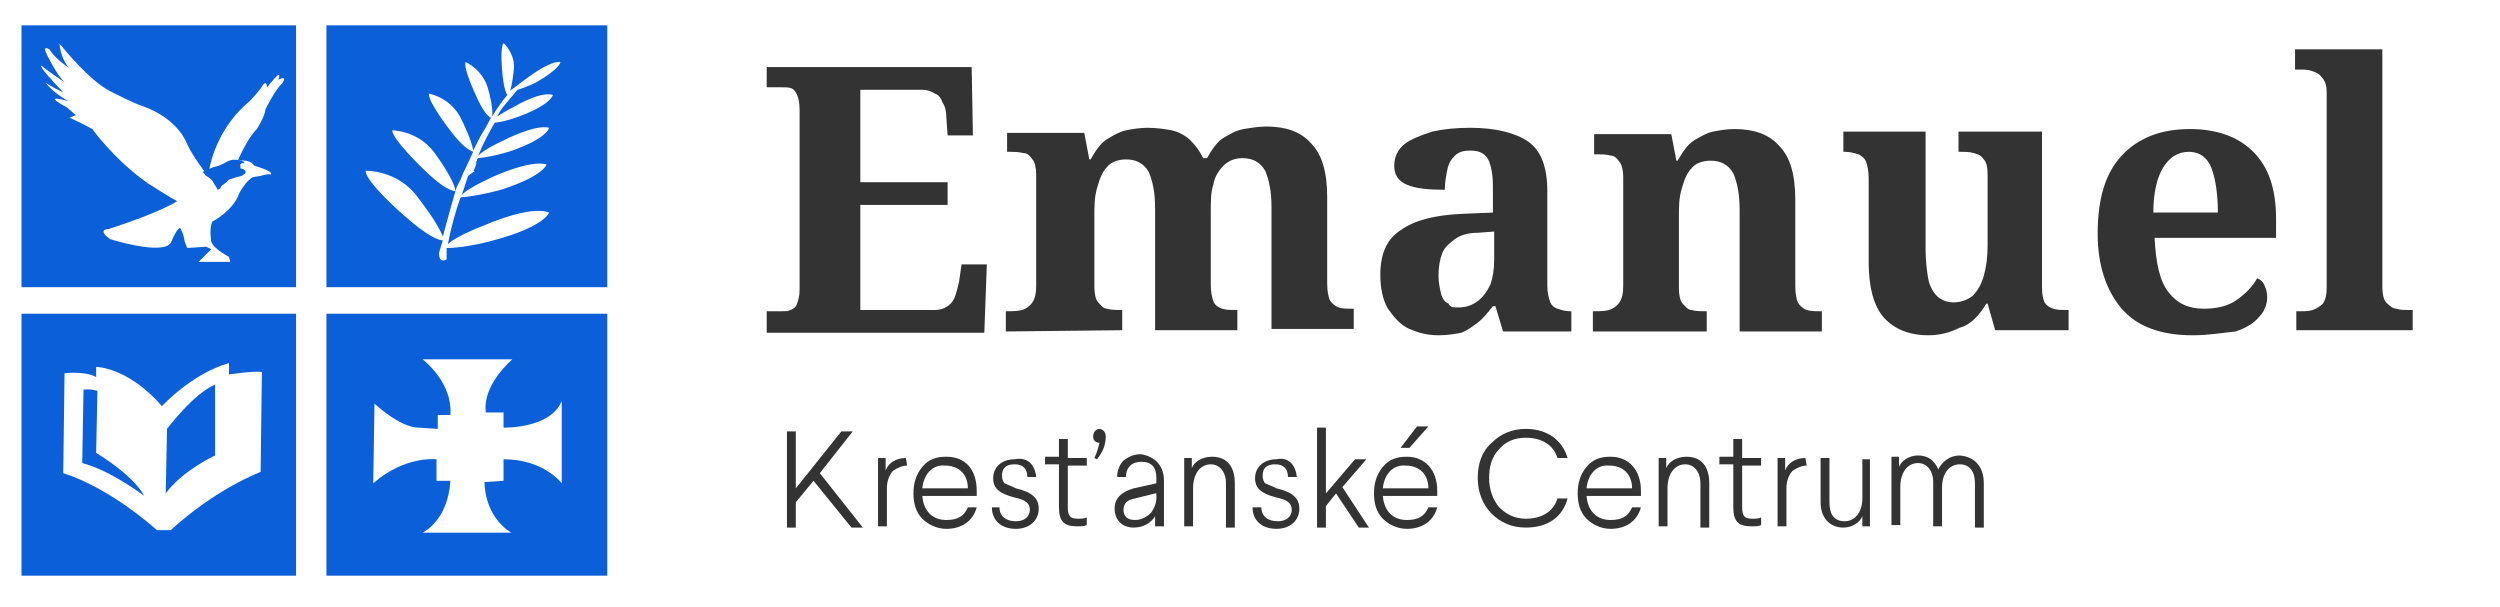
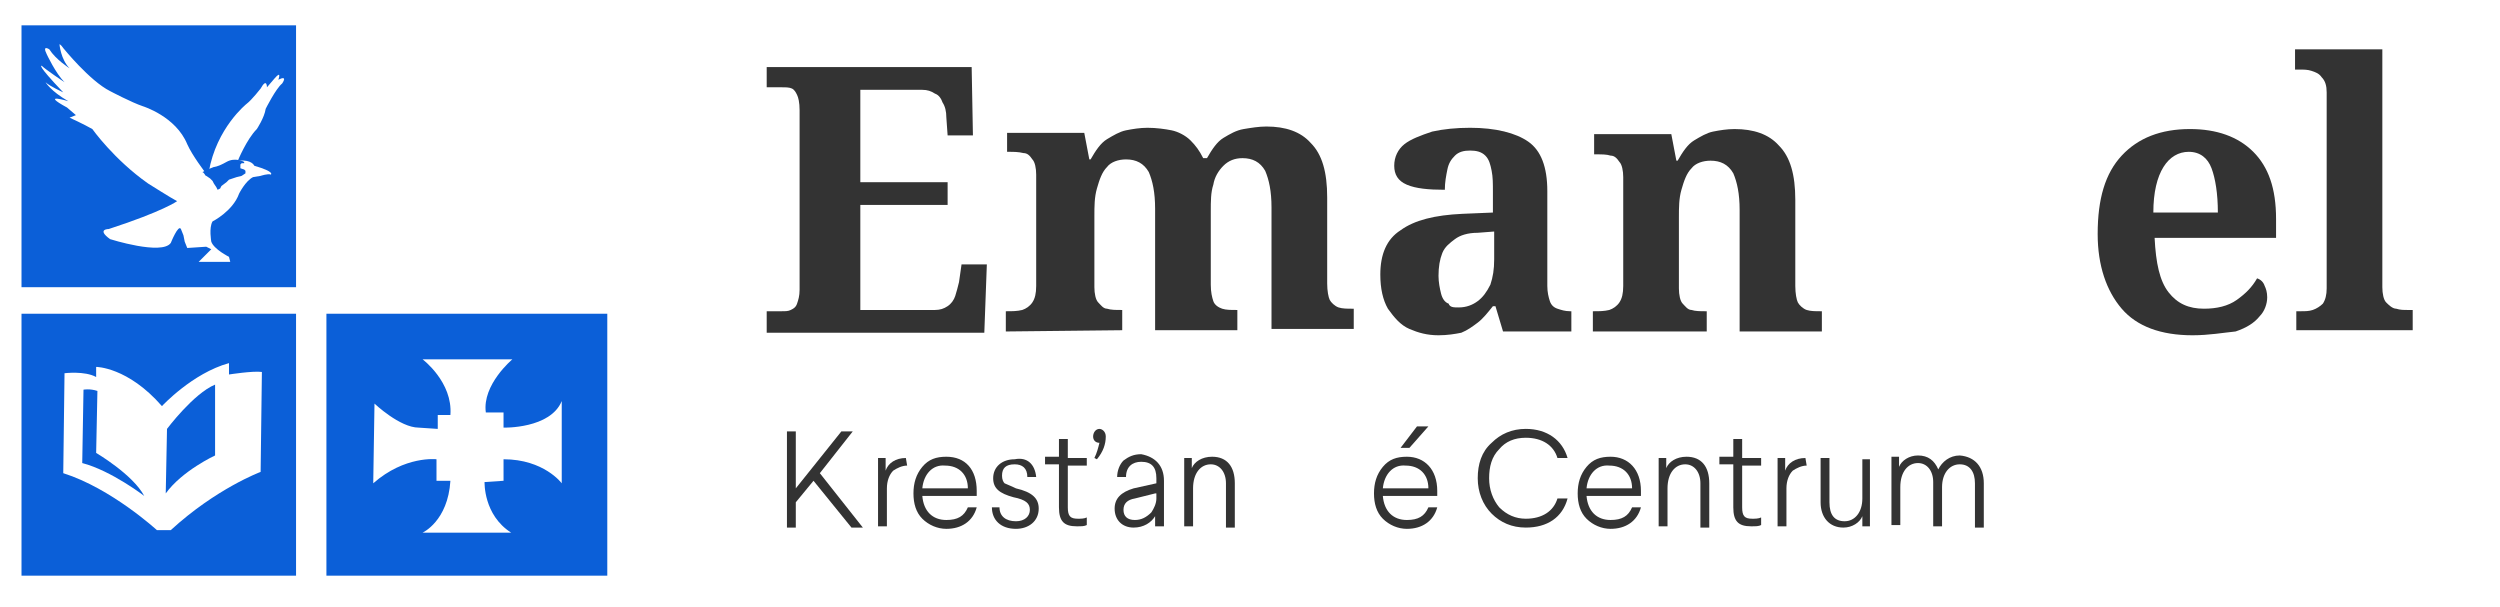
<svg xmlns="http://www.w3.org/2000/svg" id="Layer_1" x="0px" y="0px" viewBox="0 0 197.6 48" style="enable-background:new 0 0 197.6 48;" xml:space="preserve">
  <style type="text/css">	.st0{fill:#0B5FD8;}	.st1{fill:#333333;}</style>
  <g>
    <path class="st0" d="M16.3,13.9l0.3,0.2l0.2,0.2l0.1,0.2l0.2,0.3l0.1,0.2l0.2-0.1l0.1-0.2l0.4-0.3l0.2-0.2l0.6-0.2l0.4-0.1l0.3-0.2  v-0.2l-0.1-0.1L19,13.3V13l0.1-0.1h0.2v-0.1c0,0-0.7-0.4-1.4,0c-0.7,0.4-1,0.4-1,0.4l-0.5,0.2L16,13.6  C16.2,13.7,16.2,13.9,16.3,13.9" />
    <path class="st0" d="M1.7,22.7h21.7V2H1.7V22.7z M3.3,5.2c0.3,0.3,1.8,1.3,1.8,1.3C4.4,5.8,3.7,4.3,3.7,4.3  C3.3,3.5,3.9,3.9,3.9,3.9c0.5,0.8,1.6,1.5,1.6,1.5C4.8,4.7,4.7,3.5,4.7,3.5s0.1,0,0.3,0.3l0,0c0,0,2.1,2.6,3.7,3.4  c0,0,1.7,0.9,2.6,1.2c0,0,2.6,0.8,3.5,3c0.4,0.9,1.4,2.2,1.4,2.2h0.3c0.6-3.5,3-5.4,3-5.4C19.9,7.9,20.6,7,20.6,7  c0.5-0.9,0.5-0.1,0.5-0.1l0.6-0.7C22.3,5.5,22,6.3,22,6.3c0.8-0.4,0.3,0.3,0.3,0.3c-0.5,0.4-1.3,2-1.3,2c-0.1,0.7-0.7,1.6-0.7,1.6  c-0.8,0.8-1.5,2.5-1.5,2.5h0.1c1-0.1,1.2,0.4,1.2,0.4c1.7,0.5,1.3,0.7,1.3,0.7c-0.2-0.1-0.8,0.1-0.8,0.1L20,14  c-0.6,0.3-1.1,1.3-1.1,1.3c-0.5,1.4-2.1,2.2-2.1,2.2c-0.3,0.5-0.1,1.6-0.1,1.6c0.2,0.6,1.4,1.2,1.4,1.2l0.1,0.4h-2.5l0.2-0.2  l0.8-0.8l-0.4-0.2l-1.5,0.1l-0.2-0.5l-0.1-0.5l-0.2-0.5c-0.2-0.4-0.8,1.1-0.8,1.1c-0.7,1-4.8-0.3-4.8-0.3c-1.1-0.8-0.1-0.8-0.1-0.8  c4.3-1.4,5.4-2.2,5.4-2.2c-0.4-0.2-2.3-1.4-2.3-1.4c-2.7-1.9-4.4-4.3-4.4-4.3C6.6,9.8,5.5,9.3,5.5,9.3L6,9.1L5.3,8.5  C3.1,7.3,5.4,8,5.4,8C4,7.2,3.6,6.5,3.6,6.5C3.9,6.8,5,7.3,5,7.3C2.8,5,3.3,5.2,3.3,5.2" />
-     <path class="st0" d="M25.8,22.7H48V2H25.8V22.7z M40.7,8.4c0,0,2-1.2,3-0.9c0,0-0.1,0.7-2.4,1.6c0,0-1.2,0.5-2.2,0.6  c-0.4,0.7-0.9,1.6-1.3,2.6c0.2-0.2,0.7-0.6,2-1.2c0,0,2.5-1.3,3.6-1c0,0-0.1,0.8-2.9,1.8c0,0-1.5,0.5-2.7,0.6l-0.1,0.1v-0.1v0.1  v0.1c0,0.1,0,0.1-0.1,0.2c0-0.1,0-0.1,0.1-0.2l-0.1,0.4l0,0l0,0l-0.2,0.5c0,0,0-0.1,0.1-0.1c0,0,0,0.1-0.1,0.1L37,13.9  c0,0-0.2,0.6-0.5,1.5c0.3-0.3,0.9-0.7,2.4-1.4c0,0,3-1.4,4.3-1c0,0-0.2,0.9-3.6,2c0,0-1.8,0.5-3.2,0.6c-0.4,1.1-0.8,2.6-1,3.7  c0.3-0.3,1.1-0.8,2.9-1.5c0,0,3.6-1.6,5.1-1c0,0-0.3,1.1-4.4,2.2c0,0-2.1,0.6-3.7,0.6c0,0.4,0,0.7,0,0.9c0,0-0.6,0.4-0.6-0.5  c0,0,0.1-0.4,0.3-1c-0.3,0-1.2-0.3-3.1-2c0,0-3-2.6-3-3.5c0,0,2.6-0.1,4.2,2.2c0,0,1.5,1.9,1.9,3c0.3-1.1,0.7-2.6,1-3.6  c-0.2,0-0.9-0.1-2.6-1.8c0,0-2.4-2.3-2.4-3c0,0,2.2,0,3.5,2c0,0,1.4,1.9,1.5,2.8c0.1-0.4,0.3-0.7,0.4-0.9l0.2-0.5  c0,0,0.4-0.8,0.8-1.7c-0.2-0.1-0.8-0.3-1.9-1.8c0,0-1.7-2.2-1.6-2.8c0,0,1.8,0.3,2.6,2.1c0,0,0.8,1.6,0.9,2.4  c0.3-0.6,0.6-1.2,0.8-1.5l0.4-0.7c0,0,0.1-0.2,0.2-0.4c-0.2-0.1-0.6-0.4-1.2-1.8c0,0-1-2.1-0.8-2.6c0,0,1.4,0.6,1.8,2.2  c0,0,0.4,1.4,0.3,2.1c0.3-0.5,0.7-1.1,1.2-1.7c-0.1-0.1-0.3-0.6-0.4-1.8c0,0-0.2-1.9,0.1-2.3c0,0,1,0.9,0.8,2.2  c0,0-0.1,1.1-0.3,1.6l0.1-0.1C40.6,7,40.9,6.7,41.9,6c0,0,1.6-1.2,2.4-1.1c0,0,0,0.5-1.9,1.6c0,0-0.8,0.4-1.5,0.6  c-0.6,0.7-1,1.2-1,1.2s-0.3,0.3-0.6,0.9C39.5,9.1,39.9,8.8,40.7,8.4" />
    <path class="st0" d="M7.6,35.8l0.1-4.9c-0.6-0.2-1.1-0.1-1.1-0.1l-0.1,5.8c2.3,0.6,4.9,2.6,4.9,2.6C10.5,37.5,7.6,35.8,7.6,35.8" />
    <path class="st0" d="M1.7,45.5h21.7V24.8H1.7V45.5z M5.1,29.5c0,0,1.6-0.2,2.5,0.3V29c0,0,2.5,0,5.2,3.1c0,0,2.4-2.6,5.3-3.4v0.9  c0,0,1.9-0.3,2.6-0.2l-0.1,7.9c0,0-3.5,1.3-7.1,4.6h-1.1c0,0-3.6-3.3-7.4-4.5L5.1,29.5z" />
    <path class="st0" d="M17,36v-5.6c-1.7,0.7-3.8,3.5-3.8,3.5L13.1,39C14.4,37.2,17,36,17,36" />
    <path class="st0" d="M25.8,45.5H48V24.8H25.8V45.5z M29.6,31.9c0,0,2,1.9,3.5,1.9l1.5,0.1v-1.1h1c0.2-2.6-2.2-4.4-2.2-4.4h7.1  c0,0-2.4,2-2.1,4.2h1.4v1.2c0,0,3.7,0.1,4.6-2.1v6.5c0,0-1.4-1.9-4.6-1.9V38l-1.5,0.1c0,0-0.1,2.6,2.1,4h-7c0,0,2-0.9,2.2-4.1h-1.1  v-1.7c0,0-2.5-0.3-5,1.9L29.6,31.9z" />
  </g>
  <g>
    <g>
      <path class="st1" d="M60.6,26.2v-1.6h1.2c0.3,0,0.5,0,0.7-0.1s0.4-0.2,0.5-0.5s0.2-0.6,0.2-1.1V8.7c0-0.6-0.1-1-0.2-1.2   S62.8,7.1,62.6,7s-0.5-0.1-0.8-0.1h-1.2V5.3h16.2l0.1,5.4h-2l-0.1-1.4c0-0.5-0.1-0.9-0.3-1.2c-0.1-0.3-0.3-0.6-0.6-0.7   c-0.3-0.2-0.6-0.3-1-0.3H68v7.3h6.9v1.8H68v8.3h5.9c0.4,0,0.7-0.1,1-0.3c0.3-0.2,0.5-0.5,0.6-0.8s0.2-0.7,0.3-1.1l0.2-1.4h2   l-0.2,5.4H60.6V26.2z" />
      <path class="st1" d="M79.5,26.2v-1.6h0.1c0.4,0,0.8,0,1.2-0.1c0.3-0.1,0.6-0.3,0.8-0.6c0.2-0.3,0.3-0.7,0.3-1.3v-8.8   c0-0.5-0.1-1-0.3-1.2c-0.2-0.3-0.4-0.5-0.7-0.5C80.5,12,80.1,12,79.7,12h-0.1v-1.5h6.1l0.4,2.1h0.1c0.4-0.7,0.8-1.3,1.3-1.6   s1-0.6,1.5-0.7c0.5-0.1,1.1-0.2,1.7-0.2c0.7,0,1.4,0.1,1.9,0.2s1.1,0.4,1.5,0.8c0.4,0.4,0.7,0.8,1,1.4h0.3   c0.4-0.7,0.8-1.3,1.3-1.6s1-0.6,1.6-0.7c0.6-0.1,1.2-0.2,1.8-0.2c1.5,0,2.7,0.4,3.5,1.3c0.9,0.9,1.3,2.3,1.3,4.3v6.8   c0,0.6,0.1,1.1,0.2,1.3s0.4,0.5,0.7,0.6c0.3,0.1,0.7,0.1,1.1,0.1h0.1V26h-6.5v-9.6c0-1.3-0.2-2.2-0.5-2.9c-0.4-0.7-1-1-1.8-1   c-0.6,0-1.1,0.2-1.5,0.6c-0.4,0.4-0.7,0.9-0.8,1.5c-0.2,0.6-0.2,1.3-0.2,2.1v5.8c0,0.6,0.1,1,0.2,1.3s0.4,0.5,0.7,0.6   c0.3,0.1,0.7,0.1,1.1,0.1h0.1v1.6h-6.5v-9.6c0-1.3-0.2-2.2-0.5-2.9c-0.4-0.7-1-1-1.8-1c-0.6,0-1.2,0.2-1.5,0.6   c-0.4,0.4-0.6,1-0.8,1.7c-0.2,0.7-0.2,1.4-0.2,2.2v5.6c0,0.5,0.1,1,0.3,1.2s0.4,0.5,0.7,0.5c0.3,0.1,0.7,0.1,1.1,0.1h0.1v1.6   L79.5,26.2L79.5,26.2z" />
      <path class="st1" d="M113.7,26.5c-0.9,0-1.6-0.2-2.3-0.5c-0.7-0.3-1.2-0.9-1.7-1.6c-0.4-0.7-0.6-1.6-0.6-2.7   c0-1.6,0.5-2.8,1.6-3.5c1.1-0.8,2.7-1.2,4.9-1.3l2.4-0.1v-1.6c0-0.7,0-1.2-0.1-1.7s-0.2-0.9-0.5-1.2s-0.7-0.4-1.2-0.4   s-0.9,0.1-1.2,0.4c-0.3,0.3-0.5,0.6-0.6,1.1s-0.2,1-0.2,1.6c-1.3,0-2.3-0.1-3-0.4c-0.7-0.3-1-0.8-1-1.5s0.3-1.3,0.8-1.7   s1.3-0.7,2.2-1c0.9-0.2,1.9-0.3,3-0.3c2,0,3.6,0.4,4.6,1.1c1,0.7,1.5,2,1.5,3.9v7.5c0,0.5,0.1,0.9,0.2,1.2   c0.1,0.3,0.3,0.5,0.6,0.6c0.3,0.1,0.6,0.2,1,0.2h0.1v1.6h-5.4l-0.6-2H118c-0.4,0.5-0.8,1-1.2,1.3c-0.4,0.3-0.8,0.6-1.3,0.8   C115,26.4,114.4,26.5,113.7,26.5z M115.3,24.3c0.6,0,1.1-0.2,1.5-0.5s0.7-0.7,1-1.3c0.2-0.6,0.3-1.2,0.3-2v-2.2l-1.3,0.1   c-0.8,0-1.4,0.2-1.8,0.5s-0.8,0.6-1,1.1s-0.3,1.1-0.3,1.8c0,0.5,0.1,1,0.2,1.4s0.3,0.7,0.6,0.8C114.6,24.3,114.9,24.3,115.3,24.3z   " />
      <path class="st1" d="M125.9,26.2v-1.6h0.1c0.4,0,0.8,0,1.2-0.1c0.3-0.1,0.6-0.3,0.8-0.6c0.2-0.3,0.3-0.7,0.3-1.3V14   c0-0.5-0.1-1-0.3-1.2c-0.2-0.3-0.4-0.5-0.7-0.5c-0.3-0.1-0.7-0.1-1.1-0.1H126v-1.6h6.1l0.4,2.1h0.1c0.4-0.7,0.8-1.3,1.3-1.6   s1-0.6,1.5-0.7c0.5-0.1,1.1-0.2,1.7-0.2c1.5,0,2.7,0.4,3.5,1.3c0.9,0.9,1.3,2.3,1.3,4.3v6.8c0,0.6,0.1,1.1,0.2,1.3   s0.4,0.5,0.7,0.6s0.7,0.1,1.1,0.1h0.1v1.6h-6.5v-9.6c0-1.3-0.2-2.2-0.5-2.9c-0.4-0.7-1-1-1.8-1c-0.6,0-1.2,0.2-1.5,0.6   c-0.4,0.4-0.6,1-0.8,1.7s-0.2,1.4-0.2,2.2v5.6c0,0.5,0.1,1,0.3,1.2s0.4,0.5,0.7,0.5c0.3,0.1,0.7,0.1,1.1,0.1h0.1v1.6H125.9z" />
-       <path class="st1" d="M152.4,26.5c-1.5,0-2.7-0.5-3.5-1.4s-1.2-2.4-1.2-4.4v-6.6c0-0.6-0.1-1-0.2-1.3c-0.1-0.3-0.4-0.5-0.6-0.6   c-0.3-0.1-0.7-0.2-1.1-0.2h-0.1v-1.6h6.5v9.4c0,0.8,0.1,1.6,0.2,2.2c0.1,0.6,0.4,1.1,0.7,1.4s0.8,0.5,1.3,0.5   c0.6,0,1.1-0.2,1.5-0.5c0.4-0.4,0.7-0.9,0.9-1.6s0.3-1.5,0.3-2.4v-5.6c0-0.6-0.1-1-0.3-1.2c-0.2-0.3-0.4-0.4-0.8-0.5   c-0.3-0.1-0.7-0.1-1.1-0.1h-0.1v-1.6h6.6v12.3c0,0.6,0.1,1,0.2,1.2c0.2,0.3,0.4,0.4,0.7,0.5s0.6,0.1,1,0.1h0.2v1.6h-5.8l-0.6-2.1   H157c-0.6,1-1.3,1.7-2.1,1.9C154.1,26.3,153.3,26.5,152.4,26.5z" />
      <path class="st1" d="M173.3,26.5c-2.5,0-4.4-0.7-5.6-2.1s-1.9-3.4-1.9-5.9c0-2.8,0.6-4.8,1.9-6.2s3.1-2.1,5.4-2.1   c2.1,0,3.8,0.6,5,1.8s1.8,2.9,1.8,5.3v1.5h-9.6c0.1,2,0.4,3.4,1.1,4.3s1.6,1.3,2.8,1.3c1,0,1.9-0.2,2.6-0.7c0.7-0.5,1.2-1,1.6-1.7   c0.3,0.1,0.5,0.3,0.6,0.6c0.1,0.2,0.2,0.5,0.2,0.9c0,0.5-0.2,1.1-0.6,1.5c-0.4,0.5-1,0.9-1.9,1.2   C175.7,26.3,174.6,26.5,173.3,26.5z M175.3,16.8c0-1.5-0.2-2.7-0.5-3.5S173.9,12,173,12c-0.8,0-1.5,0.4-2,1.2s-0.8,2-0.8,3.6   H175.3z" />
      <path class="st1" d="M181.5,26.2v-1.6h0.4c0.3,0,0.6,0,0.9-0.1c0.3-0.1,0.6-0.3,0.8-0.5c0.2-0.3,0.3-0.7,0.3-1.2V7.3   c0-0.5-0.1-0.9-0.4-1.2c-0.2-0.3-0.5-0.4-0.8-0.5s-0.6-0.1-0.9-0.1h-0.4V3.9h6.9v18.8c0,0.5,0.1,1,0.3,1.2s0.5,0.5,0.8,0.5   c0.3,0.1,0.6,0.1,0.9,0.1h0.4v1.6h-9.2V26.2z" />
    </g>
  </g>
  <g>
    <g>
      <path class="st1" d="M67.4,34.1l-2.6,3.3l3.4,4.3h-0.9l-3-3.7l-1.4,1.7v2h-0.7v-7.6h0.7v4.5l3.6-4.5H67.4z" />
      <path class="st1" d="M71.7,36.8c-0.4,0-0.8,0.2-1.1,0.4c-0.3,0.3-0.5,0.8-0.5,1.4v3h-0.7v-5.4H70v1c0.2-0.6,0.8-1,1.6-1L71.7,36.8   L71.7,36.8z" />
      <path class="st1" d="M77.2,38.8v0.4h-4.3c0.1,1.2,0.8,1.9,1.9,1.9c0.9,0,1.4-0.3,1.7-1h0.7c-0.3,1.1-1.2,1.7-2.4,1.7   c-0.7,0-1.4-0.3-1.9-0.8s-0.7-1.2-0.7-2s0.2-1.5,0.7-2.1s1.1-0.8,1.9-0.8C76.3,36.1,77.2,37.1,77.2,38.8z M72.9,38.6h3.6   c0-1.1-0.7-1.8-1.8-1.8C73.7,36.7,73,37.5,72.9,38.6z" />
      <path class="st1" d="M81.9,37.7h-0.7c0-0.7-0.4-1-1-1c-0.7,0-1,0.3-1,0.9c0,0.3,0.1,0.5,0.2,0.6c0.2,0.1,0.5,0.2,0.9,0.4   c1.3,0.3,1.8,0.8,1.8,1.6c0,1-0.8,1.6-1.8,1.6c-1.2,0-1.9-0.7-1.9-1.7H79c0,0.7,0.5,1.1,1.3,1.1c0.7,0,1.1-0.4,1.1-0.9   s-0.3-0.8-1.3-1c-1.1-0.3-1.6-0.7-1.6-1.5c0-0.9,0.7-1.5,1.7-1.5C81.2,36.1,81.8,36.7,81.9,37.7z" />
      <path class="st1" d="M84.4,34.8v1.4h1.5v0.6h-1.5v3.3c0,0.7,0.2,0.9,0.8,0.9c0.2,0,0.5,0,0.7-0.1v0.6c-0.2,0.1-0.4,0.1-0.8,0.1   c-1,0-1.4-0.4-1.4-1.5v-3.4h-1.1v-0.6h1.1v-1.4h0.7V34.8z M87.4,34.5c0,0.6-0.2,1.2-0.7,1.8l-0.2-0.1c0.2-0.4,0.3-0.8,0.4-1.2   c-0.3,0-0.5-0.2-0.5-0.5s0.2-0.6,0.5-0.6C87.1,33.9,87.4,34.1,87.4,34.5z" />
      <path class="st1" d="M92,38v3.6h-0.7v-0.8c-0.3,0.5-0.9,0.9-1.7,0.9c-0.9,0-1.5-0.6-1.5-1.5c0-0.8,0.5-1.3,1.5-1.6l1.8-0.4v-0.4   c0-0.9-0.4-1.3-1.2-1.3c-0.7,0-1.2,0.4-1.2,1.2h-0.7c0-0.5,0.2-1,0.5-1.3c0.4-0.3,0.8-0.5,1.4-0.5C91.3,36.1,92,36.8,92,38z    M91.3,39l-1.6,0.4c-0.6,0.1-0.9,0.4-0.9,0.9s0.3,0.8,0.9,0.8c0.5,0,0.9-0.2,1.3-0.6c0.2-0.3,0.4-0.7,0.4-1.1V39H91.3z" />
      <path class="st1" d="M97.6,38.2v3.5h-0.7v-3.5c0-0.9-0.5-1.5-1.2-1.5c-0.8,0-1.4,0.7-1.4,1.9v3h-0.7v-5.4h0.6V37   c0.2-0.5,0.8-0.9,1.6-0.9C97,36.1,97.6,36.9,97.6,38.2z" />
-       <path class="st1" d="M102.5,37.7h-0.7c0-0.7-0.4-1-1-1c-0.7,0-1,0.3-1,0.9c0,0.3,0.1,0.5,0.2,0.6c0.2,0.1,0.5,0.2,0.9,0.4   c1.3,0.3,1.8,0.8,1.8,1.6c0,1-0.8,1.6-1.8,1.6c-1.2,0-1.9-0.7-1.9-1.7h0.7c0,0.7,0.5,1.1,1.3,1.1c0.7,0,1.1-0.4,1.1-0.9   s-0.3-0.8-1.3-1c-1.1-0.3-1.6-0.7-1.6-1.5c0-0.9,0.7-1.5,1.7-1.5C101.8,36.1,102.4,36.7,102.5,37.7z" />
-       <path class="st1" d="M104.8,33.8V39l2.3-2.7h0.9l-1.9,2.2l2.1,3.2h-0.8l-1.8-2.7l-0.8,1v1.7h-0.7v-7.9H104.8z" />
      <path class="st1" d="M113.6,38.8v0.4h-4.3c0.1,1.2,0.8,1.9,1.9,1.9c0.9,0,1.4-0.3,1.7-1h0.7c-0.3,1.1-1.2,1.7-2.4,1.7   c-0.7,0-1.4-0.3-1.9-0.8s-0.7-1.2-0.7-2s0.2-1.5,0.7-2.1s1.1-0.8,1.9-0.8C112.6,36.1,113.6,37.1,113.6,38.8z M109.3,38.6h3.6   c0-1.1-0.7-1.8-1.8-1.8C110.1,36.7,109.4,37.5,109.3,38.6z M112.9,33.7l-1.5,1.7h-0.7l1.3-1.7H112.9z" />
      <path class="st1" d="M123.9,36.2h-0.8c-0.3-1-1.2-1.6-2.5-1.6c-0.9,0-1.6,0.3-2.1,0.9c-0.6,0.6-0.8,1.4-0.8,2.3   c0,0.9,0.3,1.7,0.8,2.3c0.6,0.6,1.3,0.9,2.1,0.9c1.3,0,2.2-0.6,2.5-1.6h0.8c-0.4,1.5-1.6,2.3-3.3,2.3c-1.1,0-2-0.4-2.7-1.1   c-0.7-0.7-1.1-1.7-1.1-2.8s0.3-2.1,1.1-2.8c0.7-0.7,1.6-1.1,2.7-1.1C122.3,33.9,123.5,34.8,123.9,36.2z" />
      <path class="st1" d="M129.7,38.8v0.4h-4.3c0.1,1.2,0.8,1.9,1.9,1.9c0.9,0,1.4-0.3,1.7-1h0.7c-0.3,1.1-1.2,1.7-2.4,1.7   c-0.7,0-1.4-0.3-1.9-0.8s-0.7-1.2-0.7-2s0.2-1.5,0.7-2.1s1.1-0.8,1.9-0.8C128.7,36.1,129.7,37.1,129.7,38.8z M125.4,38.6h3.6   c0-1.1-0.7-1.8-1.8-1.8C126.2,36.7,125.5,37.5,125.4,38.6z" />
      <path class="st1" d="M135.1,38.2v3.5h-0.7v-3.5c0-0.9-0.5-1.5-1.2-1.5c-0.8,0-1.4,0.7-1.4,1.9v3h-0.7v-5.4h0.6V37   c0.2-0.5,0.8-0.9,1.6-0.9C134.5,36.1,135.1,36.9,135.1,38.2z" />
      <path class="st1" d="M137.7,34.8v1.4h1.5v0.6h-1.5v3.3c0,0.7,0.2,0.9,0.8,0.9c0.2,0,0.5,0,0.7-0.1v0.6c-0.2,0.1-0.4,0.1-0.8,0.1   c-1,0-1.4-0.4-1.4-1.5v-3.4h-1.1v-0.6h1.1v-1.4h0.7V34.8z" />
      <path class="st1" d="M142.8,36.8c-0.4,0-0.8,0.2-1.1,0.4c-0.3,0.3-0.5,0.8-0.5,1.4v3h-0.7v-5.4h0.6v1c0.2-0.6,0.8-1,1.6-1   L142.8,36.8L142.8,36.8z" />
      <path class="st1" d="M147.8,36.2v5.4h-0.6v-0.8c-0.2,0.5-0.8,0.9-1.5,0.9c-1.1,0-1.8-0.8-1.8-2v-3.5h0.7v3.5c0,1,0.4,1.5,1.2,1.5   s1.4-0.7,1.4-1.8v-3.1h0.6V36.2z" />
      <path class="st1" d="M156.8,38.2v3.5h-0.7v-3.5c0-0.9-0.4-1.5-1.2-1.5s-1.4,0.7-1.4,1.8v3.1h-0.7v-3.5c0-0.9-0.5-1.5-1.2-1.5   c-0.8,0-1.4,0.7-1.4,1.9v3h-0.7v-5.4h0.6v0.8c0.2-0.5,0.8-0.9,1.5-0.9c0.8,0,1.3,0.4,1.6,1.1c0.3-0.6,0.9-1.1,1.7-1.1   C156.1,36.1,156.8,36.9,156.8,38.2z" />
    </g>
  </g>
</svg>